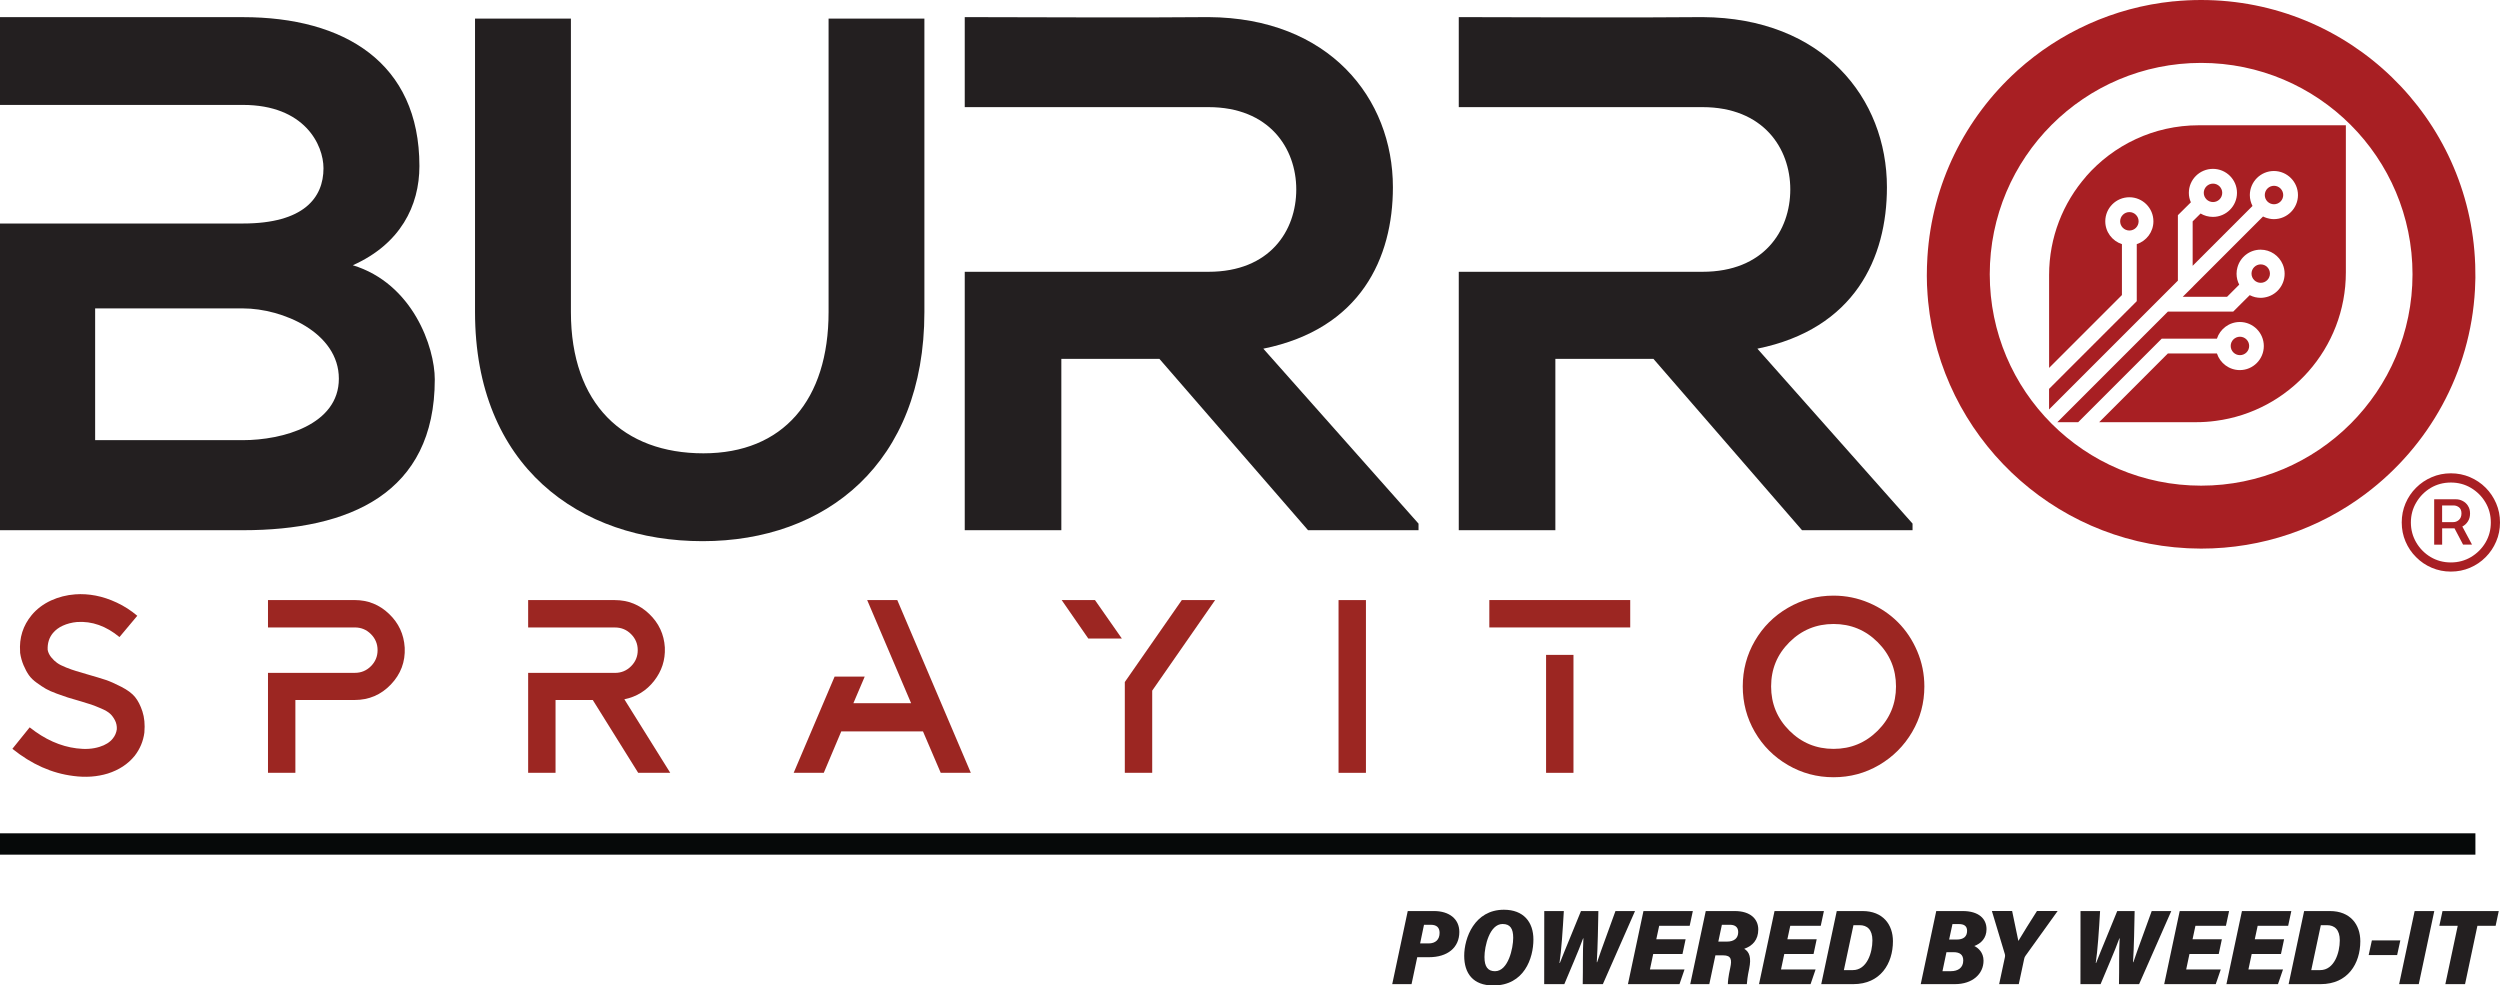
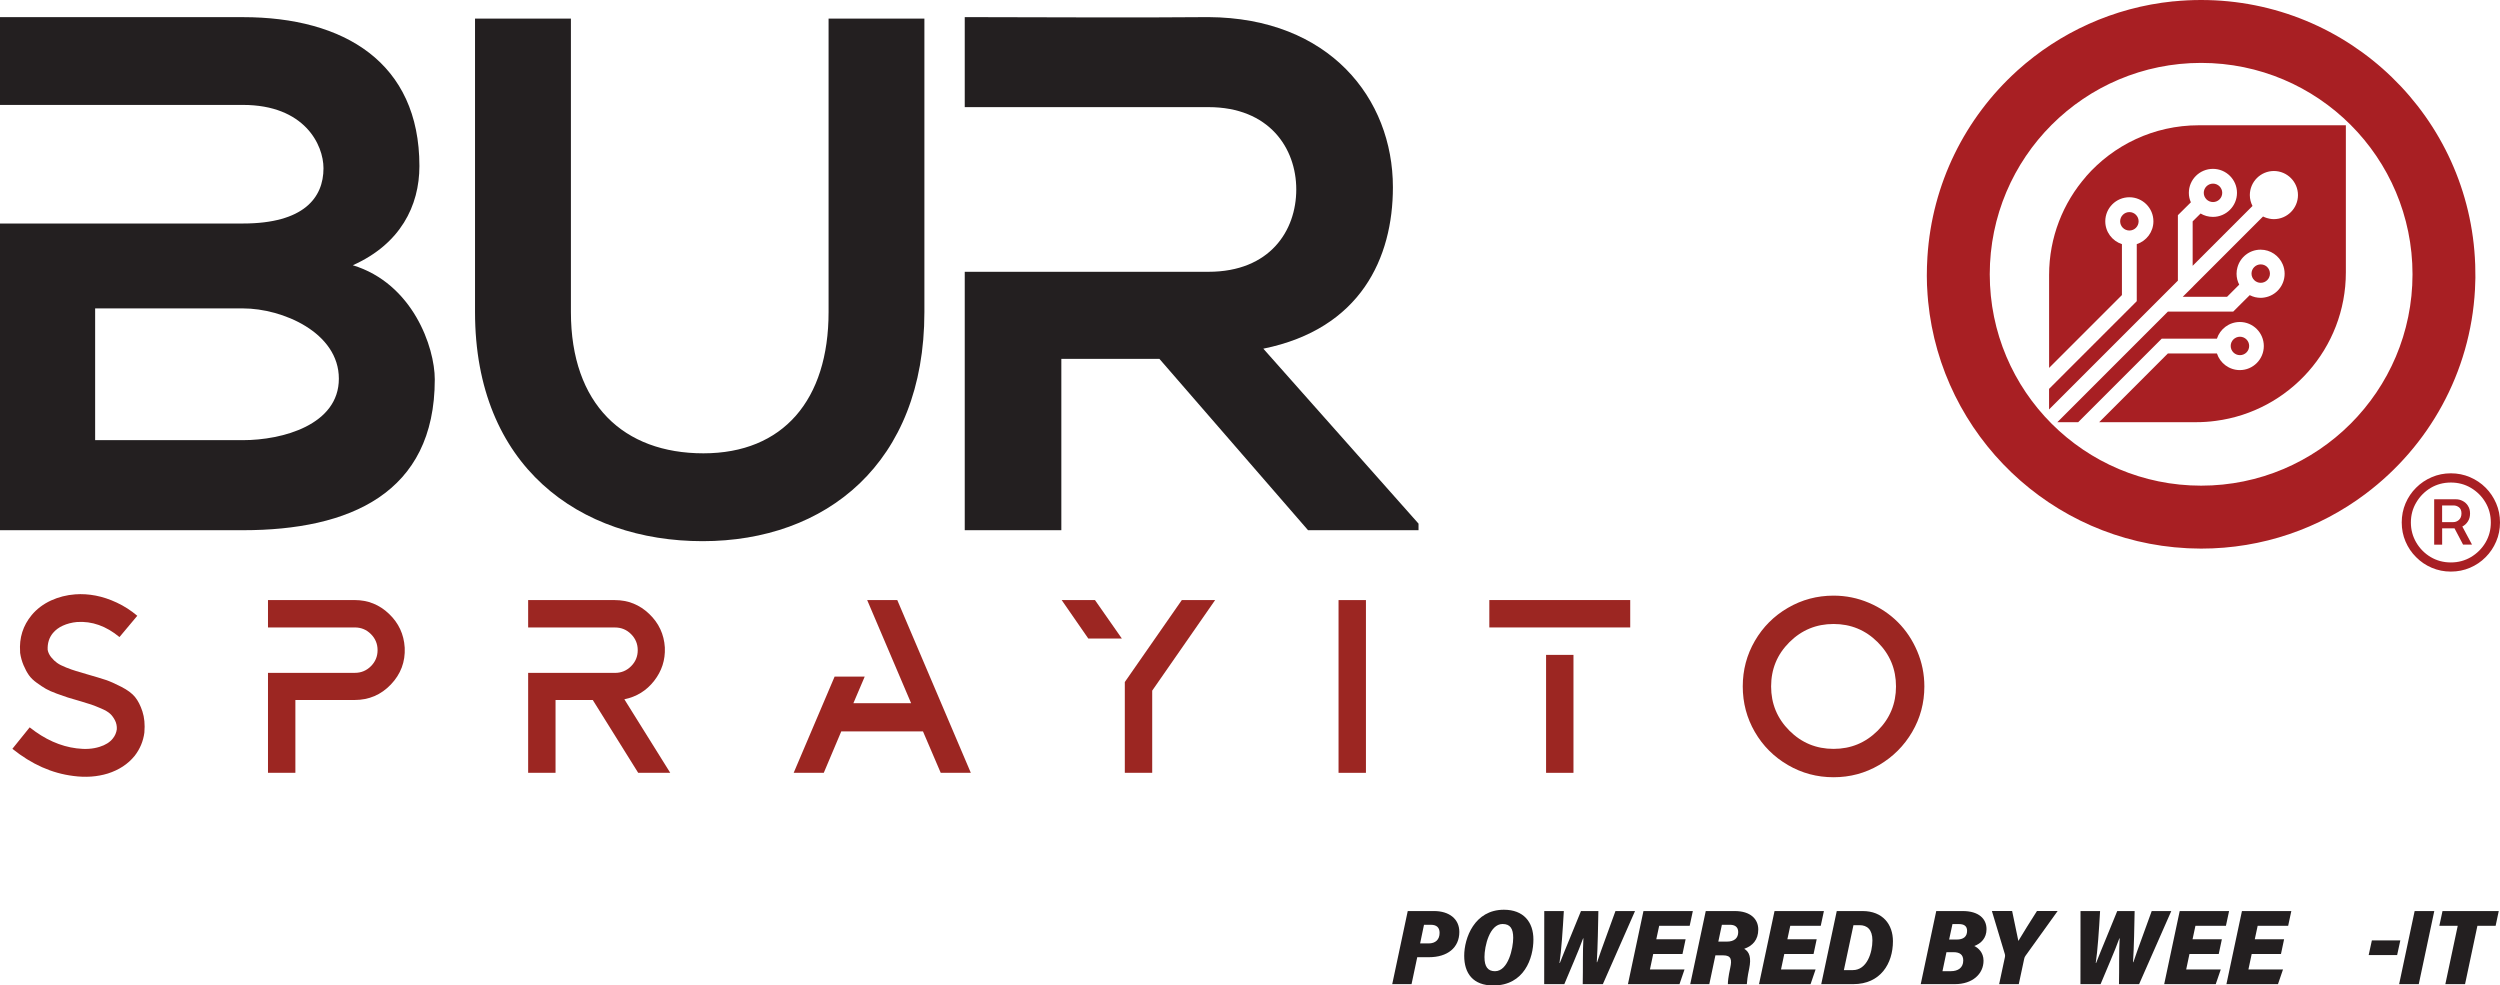
<svg xmlns="http://www.w3.org/2000/svg" id="Layer_2" data-name="Layer 2" viewBox="0 0 702.65 276.98">
  <defs>
    <style>
      .cls-1 {
        fill: #060909;
      }

      .cls-2, .cls-3 {
        fill: #231f20;
      }

      .cls-4 {
        fill: #a81f23;
      }

      .cls-3 {
        fill-rule: evenodd;
      }

      .cls-5 {
        fill: #9c2622;
      }
    </style>
  </defs>
  <g id="Layer_1-2" data-name="Layer 1">
    <g>
      <g>
        <g>
          <path class="cls-5" d="M38.57,173.09l-4.99,5.96c-3.75-3.1-7.72-4.51-11.93-4.23-1.48.14-2.82.49-4.02,1.04-1.11.51-2.04,1.2-2.77,2.08-1.06,1.29-1.55,2.87-1.46,4.72.14.74.47,1.43,1,2.08.53.65,1.09,1.18,1.67,1.59.58.42,1.42.84,2.53,1.28,1.11.44,2.02.76,2.74.97.72.21,1.77.52,3.16.94,2.27.65,3.99,1.17,5.17,1.56,1.18.39,2.65,1.04,4.4,1.94,1.76.9,3.05,1.86,3.88,2.88.83,1.02,1.53,2.37,2.08,4.06.55,1.69.74,3.64.55,5.86v.07c-.32,2.45-1.25,4.65-2.77,6.59-1.85,2.27-4.35,3.91-7.49,4.92-3.01.92-6.24,1.16-9.71.69-6.01-.74-11.72-3.28-17.13-7.63l4.86-6.03c4.25,3.38,8.65,5.34,13.18,5.9,2.4.32,4.55.18,6.45-.42,1.66-.51,2.91-1.29,3.75-2.36.6-.74.97-1.6,1.11-2.57.05-.92-.13-1.77-.52-2.53-.39-.76-.86-1.39-1.39-1.87-.53-.49-1.36-.97-2.5-1.46-1.13-.49-2.07-.85-2.81-1.11-.74-.25-1.84-.59-3.29-1.01-1.46-.42-2.56-.74-3.29-.97-.74-.23-1.77-.59-3.09-1.08s-2.34-.94-3.05-1.35c-.72-.42-1.56-.97-2.53-1.67-.97-.69-1.72-1.42-2.25-2.18-.53-.76-1.03-1.69-1.49-2.77-.46-1.09-.79-2.25-.97-3.5v-.28c-.28-3.93.81-7.37,3.26-10.33,1.43-1.71,3.24-3.08,5.41-4.09,2.13-.97,4.39-1.55,6.8-1.73,1.9-.14,3.82-.02,5.76.35,1.94.37,3.93,1.03,5.96,1.98,2.03.95,3.95,2.18,5.76,3.71Z" />
          <path class="cls-5" d="M113.75,182.04c.18,3.98-1.11,7.42-3.88,10.33s-6.17,4.37-10.2,4.37h-16.65v20.46h-7.7v-28.09h24.42c1.76,0,3.26-.62,4.51-1.87s1.87-2.75,1.87-4.51-.62-3.26-1.87-4.51c-1.25-1.25-2.75-1.87-4.51-1.87h-24.42v-7.7h24.35c3.75,0,6.97,1.3,9.67,3.88,2.71,2.59,4.17,5.73,4.4,9.43v.07Z" />
          <path class="cls-5" d="M179.37,217.21l-12.76-20.46h-10.47v20.46h-7.7v-28.09h24.42c1.76,0,3.26-.62,4.51-1.87s1.87-2.75,1.87-4.51-.62-3.26-1.87-4.51c-1.25-1.25-2.75-1.87-4.51-1.87h-24.42v-7.7h24.35c3.75,0,6.97,1.3,9.67,3.88,2.71,2.59,4.17,5.73,4.4,9.43v.07c.14,3.47-.87,6.58-3.02,9.33s-4.94,4.47-8.36,5.17l12.9,20.67h-9.02Z" />
          <path class="cls-5" d="M264.4,217.21l-4.99-11.65h-22.96l-4.92,11.65h-8.46l11.51-27.05h8.46l-3.19,7.49h16.23c-7.77-18.22-11.88-27.88-12.35-28.99h8.46l20.67,48.55h-8.46Z" />
          <path class="cls-5" d="M315.31,179.47h-9.43l-7.49-10.82h9.36l7.56,10.82ZM332.17,168.65h9.36l-17.69,25.46v23.1h-7.7v-25.52l16.02-23.03Z" />
          <path class="cls-5" d="M383.91,217.21h-7.7v-48.55h7.7v48.55Z" />
          <path class="cls-5" d="M458.19,176.35h-39.6v-7.7h39.6v7.7ZM442.24,217.21h-7.7v-33.15h7.7v33.15Z" />
          <path class="cls-5" d="M515.34,167.41c3.47,0,6.77.67,9.92,2.01s5.86,3.16,8.15,5.44c2.29,2.29,4.1,5.01,5.44,8.15,1.34,3.15,2.01,6.45,2.01,9.92,0,4.62-1.14,8.89-3.43,12.8s-5.39,7-9.29,9.29c-3.91,2.29-8.17,3.43-12.8,3.43s-8.9-1.14-12.83-3.43c-3.93-2.29-7.03-5.39-9.29-9.29s-3.4-8.17-3.4-12.8,1.13-8.89,3.4-12.8c2.27-3.91,5.36-7.01,9.29-9.29,3.93-2.29,8.21-3.43,12.83-3.43ZM527.76,205.35c3.42-3.42,5.13-7.56,5.13-12.42s-1.71-8.99-5.13-12.42c-3.42-3.42-7.56-5.13-12.42-5.13s-8.99,1.71-12.42,5.13-5.13,7.56-5.13,12.42,1.71,8.99,5.13,12.42c3.42,3.42,7.56,5.13,12.42,5.13s8.99-1.71,12.42-5.13Z" />
        </g>
        <g>
-           <path class="cls-3" d="M537.54,147.16l-43.61-49.16c27.36-5.56,36.41-25.51,36.41-45.37,0-24.99-17.9-47.62-51.84-47.82-22.84.21-45.66,0-68.5,0v25.3h68.5c17.08,0,24.68,11.55,24.68,23.14s-7.41,23.14-24.68,23.14h-68.5v72.62h27.15v-48.14h27.57l41.75,48.14h31.07v-1.85h0Z" />
          <path class="cls-3" d="M398.68,147.16l-43.61-49.16c27.36-5.56,36.42-25.51,36.42-45.37,0-24.99-17.9-47.62-51.84-47.82-22.84.21-45.67,0-68.5,0v25.3h68.5c17.08,0,24.68,11.55,24.68,23.14s-7.41,23.14-24.68,23.14h-68.5v72.62h27.15v-48.14h27.57l41.76,48.14h31.06v-1.85h0Z" />
          <path class="cls-3" d="M232.88,5.22v82.49c0,24.68-12.75,39.7-35.18,39.7s-37.24-13.78-37.24-39.7V5.22h-26.95v82.49c0,43.41,29.41,64.39,63.97,64.39s62.33-21.8,62.33-64.39V5.22h-26.95,0Z" />
          <path class="cls-3" d="M99.16,74.55c13.37-5.97,18.72-16.69,18.72-27.88,0-29.1-21.18-41.85-49.59-41.85H0v24.67h68.29c17.28,0,22.63,11.17,22.63,17.8,0,8.3-5.55,15.53-22.63,15.53H0v86.2h68.31c29.83,0,53.89-10.29,53.89-42.38,0-9.05-6.17-26.95-23.04-32.09ZM68.29,123.71H26.74v-37.03h41.55c11.12,0,26.95,6.78,26.95,19.75s-15.83,17.28-26.95,17.28Z" />
          <path class="cls-4" d="M693.63,142.13c-.38-.59-.88-1.04-1.49-1.34-.61-.32-1.23-.46-1.87-.46h-6.11v12.74h2.23v-4.58h3.75c.66,0,1.29-.16,1.91-.49,0-.01.01-.01.01-.01.63-.33,1.16-.8,1.55-1.42.42-.63.62-1.38.62-2.25s-.2-1.58-.61-2.17ZM686.39,142.06h3.21c.55,0,1.05.17,1.51.51.47.36.71.95.71,1.73s-.24,1.4-.71,1.82c-.46.41-.98.62-1.57.62h-3.16v-4.68ZM692.05,147.99l-.46-.86h-2.41l.7,1.34,2.4,4.57h2.49l-2.71-5.06ZM692.05,147.99s.01-.01.01-.01c.63-.33,1.16-.8,1.55-1.42.42-.63.62-1.38.62-2.25s-.2-1.58-.61-2.17c-.38-.59-.88-1.04-1.49-1.34-.61-.32-1.23-.46-1.87-.46h-6.11v12.74h2.23v-4.58h3.49l2.4,4.57h2.49l-2.71-5.06ZM686.39,142.06h3.21c.55,0,1.05.17,1.51.51.47.36.71.95.71,1.73s-.24,1.4-.71,1.82c-.46.41-.98.62-1.57.62h-3.16v-4.68ZM692.05,147.99s.01-.01.01-.01c.63-.33,1.16-.8,1.55-1.42.42-.63.62-1.38.62-2.25s-.2-1.58-.61-2.17c-.38-.59-.88-1.04-1.49-1.34-.61-.32-1.23-.46-1.87-.46h-6.11v12.74h2.23v-4.58h3.49l2.4,4.57h2.49l-2.71-5.06ZM686.39,142.06h3.21c.55,0,1.05.17,1.51.51.47.36.71.95.71,1.73s-.24,1.4-.71,1.82c-.46.41-.98.62-1.57.62h-3.16v-4.68ZM701.57,141.47c-.71-1.66-1.7-3.14-2.96-4.4-1.26-1.26-2.74-2.25-4.4-2.96-1.67-.72-3.47-1.08-5.37-1.08s-3.7.36-5.36,1.08c-1.67.71-3.14,1.7-4.4,2.96-1.28,1.26-2.27,2.74-2.98,4.4-.71,1.67-1.07,3.46-1.07,5.37s.36,3.7,1.07,5.36c.71,1.67,1.7,3.14,2.98,4.4,1.26,1.28,2.73,2.27,4.4,2.98,1.66.71,3.45,1.07,5.36,1.07s3.7-.36,5.37-1.07c1.66-.71,3.14-1.7,4.4-2.98,1.26-1.26,2.25-2.73,2.96-4.4.72-1.66,1.08-3.45,1.08-5.36s-.36-3.7-1.08-5.37ZM698.56,152.51c-1.01,1.69-2.37,3.04-4.07,4.06-1.7,1-3.57,1.51-5.65,1.51s-3.95-.5-5.67-1.51c-1.69-1.01-3.04-2.37-4.04-4.06-1.01-1.71-1.53-3.6-1.53-5.66s.51-3.95,1.53-5.65c1-1.7,2.36-3.06,4.04-4.07,1.71-1.01,3.6-1.51,5.67-1.51s3.95.5,5.65,1.51c1.7,1.01,3.06,2.37,4.07,4.07,1.01,1.7,1.51,3.57,1.51,5.65s-.5,3.95-1.51,5.66ZM692.06,147.98c.63-.33,1.16-.8,1.55-1.42.42-.63.62-1.38.62-2.25s-.2-1.58-.61-2.17c-.38-.59-.88-1.04-1.49-1.34-.61-.32-1.23-.46-1.87-.46h-6.11v12.74h2.23v-4.58h3.49l2.4,4.57h2.49l-2.71-5.06s.01-.01.01-.01ZM686.39,142.06h3.21c.55,0,1.05.17,1.51.51.47.36.71.95.71,1.73s-.24,1.4-.71,1.82c-.46.41-.98.62-1.57.62h-3.16v-4.68ZM692.05,147.99s.01-.01.01-.01c.63-.33,1.16-.8,1.55-1.42.42-.63.62-1.38.62-2.25s-.2-1.58-.61-2.17c-.38-.59-.88-1.04-1.49-1.34-.61-.32-1.23-.46-1.87-.46h-6.11v12.74h2.23v-4.58h3.49l2.4,4.57h2.49l-2.71-5.06ZM686.39,142.06h3.21c.55,0,1.05.17,1.51.51.47.36.71.95.71,1.73s-.24,1.4-.71,1.82c-.46.41-.98.62-1.57.62h-3.16v-4.68Z" />
        </g>
        <g>
          <path class="cls-4" d="M624.58,54.2c0-1.42-1.16-2.59-2.59-2.59s-2.6,1.16-2.6,2.59,1.16,2.59,2.6,2.59,2.59-1.16,2.59-2.59Z" />
          <path class="cls-4" d="M635.4,79.49c1.42,0,2.59-1.15,2.59-2.59s-1.16-2.59-2.59-2.59-2.59,1.16-2.59,2.59,1.16,2.59,2.59,2.59Z" />
-           <path class="cls-4" d="M639.13,57.41c1.42,0,2.59-1.16,2.59-2.59s-1.16-2.6-2.59-2.6-2.59,1.16-2.59,2.6,1.16,2.59,2.59,2.59Z" />
          <path class="cls-4" d="M601.08,62.2c0-1.42-1.16-2.59-2.59-2.59s-2.6,1.16-2.6,2.59,1.16,2.59,2.6,2.59,2.59-1.16,2.59-2.59Z" />
          <path class="cls-4" d="M632.15,97.23c0-1.42-1.16-2.59-2.59-2.59s-2.6,1.16-2.6,2.59,1.16,2.59,2.6,2.59,2.59-1.16,2.59-2.59Z" />
          <path class="cls-4" d="M586.34,49.58c-6.48,7.4-10.42,17.1-10.42,27.72v26.1l20.47-20.47v-14.31c-2.71-.88-4.68-3.41-4.68-6.42,0-3.73,3.04-6.76,6.77-6.76s6.76,3.03,6.76,6.76c0,3-1.96,5.53-4.68,6.42v16.03l-24.65,24.65v5.78l36.21-36.21v-18.39l3.65-3.62c-.37-.82-.57-1.71-.57-2.66,0-3.73,3.04-6.74,6.77-6.74s6.76,3.02,6.76,6.74-3.04,6.76-6.76,6.76c-1.27,0-2.45-.34-3.47-.95l-2.23,2.21v12.49l16.82-16.82c-.47-.92-.75-1.96-.75-3.06,0-3.73,3.04-6.77,6.76-6.77s6.77,3.04,6.77,6.77-3.04,6.76-6.77,6.76c-.42,0-.84-.04-1.24-.13-.25-.04-.49-.11-.72-.18-.38-.11-.74-.26-1.09-.43l-9.95,9.95-9.62,9.62-.05.07-2.94,2.92h12.46l3.41-3.41c-.49-.92-.75-1.96-.75-3.07,0-.62.08-1.23.25-1.79.78-2.86,3.39-4.97,6.51-4.97,2.79,0,5.19,1.71,6.22,4.14.34.8.53,1.69.53,2.62,0,3.35-2.42,6.13-5.6,6.67-.37.07-.75.11-1.15.11-.25,0-.5-.01-.74-.05-.53-.05-1.04-.17-1.53-.36-.28-.09-.54-.21-.79-.34l-2.48,2.46-2.16,2.16h-18.36l-17.22,17.22-13.86,13.87h5.86l23.49-23.49h15.51c.88-2.71,3.44-4.68,6.44-4.68,3.71,0,6.74,3.03,6.74,6.76s-3.03,6.76-6.74,6.76c-3,0-5.56-1.96-6.44-4.68h-13.78l-10.75,10.76-8.56,8.56h27.23c1.87,0,3.73-.12,5.53-.37,20.64-2.7,36.57-20.35,36.57-41.75v-41.33h-41.33c-12.65,0-23.98,5.57-31.7,14.39Z" />
          <path class="cls-4" d="M695.69,74.76c0-.13-.01-.28-.01-.41-1.45-41.31-35.37-74.35-77.04-74.35-2.6,0-5.15.13-7.67.38-.08-.01-.16,0-.24.01-16.74,1.71-31.89,8.77-43.72,19.43-.07.07-.13.13-.21.2-14.4,13.09-23.79,31.55-25.08,52.21-.22,3.52-.24,7.06.04,10.57.03.64.11,1.28.16,1.92,3.7,37.69,34.57,67.42,72.76,69.36.25.01.5.03.75.03,1.07.05,2.13.08,3.21.08,17.31,0,33.28-5.69,46.13-15.32.05-.04.09-.08.14-.11,17.67-13.27,29.43-33.94,30.71-57.4.13-2.2.15-4.4.07-6.6ZM618.65,136.5c-32.81,0-59.41-26.6-59.41-59.41s26.6-59.41,59.41-59.41,59.41,26.6,59.41,59.41-26.6,59.41-59.41,59.41Z" />
        </g>
      </g>
      <g>
        <path class="cls-2" d="M395.65,256.06h7.4c4.27,0,7.11,2.23,7.11,5.87,0,4.43-3.34,7.1-8.53,7.1h-3.3l-1.6,7.57h-5.43l4.36-20.54ZM399.15,265.16h2.37c1.97,0,3.09-1.1,3.09-2.96,0-1.5-.82-2.28-2.46-2.28h-1.92l-1.09,5.23Z" />
        <path class="cls-2" d="M430.98,264.06c0,5.21-2.55,12.92-11.27,12.92-5.7,0-8.18-3.4-8.18-8.35s2.86-12.94,11.16-12.94c5.51,0,8.29,3.44,8.29,8.37ZM417.23,269.06c0,2.6.94,3.91,2.94,3.91,3.76,0,5.13-6.51,5.13-9.38,0-2.59-.84-3.89-2.98-3.89-3.64,0-5.1,6.17-5.1,9.35Z" />
        <path class="cls-2" d="M434.01,276.6l.02-20.54h5.5c-.3,5.33-.7,11.21-1.22,14.6h.1c1.67-4.29,3.99-9.69,5.94-14.6h4.89c-.09,3.99-.16,9.99-.45,14.37h.1c1.07-3.3,4.1-11.33,5.15-14.37h5.5l-9.04,20.54h-5.66c.1-4.17-.03-9.26.19-12.88h-.08c-1.31,3.69-3.71,9.02-5.28,12.88h-5.67Z" />
        <path class="cls-2" d="M472.89,268.13h-8.24l-.92,4.35h9.72l-1.41,4.12h-14.49l4.36-20.54h13.88l-.89,4.15h-8.57l-.81,3.78h8.24l-.88,4.15Z" />
        <path class="cls-2" d="M482.13,268.52l-1.71,8.08h-5.36l4.36-20.54h8.16c4.41,0,6.6,2.26,6.6,5.18s-1.6,4.61-3.95,5.43c1.51.88,2.02,2.53,1.4,5.57-.5,2.32-.6,3.61-.66,4.36h-5.33c-.01-.64.1-2,.68-4.66.46-2.14.31-3.43-1.98-3.43h-2.21ZM482.95,264.65h2.38c2.14,0,3.21-1,3.21-2.69,0-1.55-1.1-2.04-2.3-2.04h-2.29l-1,4.73Z" />
        <path class="cls-2" d="M509.73,268.13h-8.24l-.92,4.35h9.72l-1.41,4.12h-14.49l4.36-20.54h13.88l-.89,4.15h-8.57l-.81,3.78h8.24l-.88,4.15Z" />
        <path class="cls-2" d="M516.25,256.06h7.23c5.73,0,8.55,3.79,8.55,8.48,0,6.28-3.51,12.06-11.12,12.06h-9.03l4.36-20.54ZM518.25,272.66h2.49c4.01,0,5.52-4.95,5.52-8.36,0-3.05-1.5-4.27-3.59-4.27h-1.74l-2.69,12.63Z" />
        <path class="cls-2" d="M544.2,256.06h7.44c4.53,0,6.69,2.18,6.69,5.09,0,2.51-1.53,4.04-3.44,4.73,1.06.52,2.6,1.78,2.6,4.13,0,3.74-3.12,6.59-8.01,6.59h-9.64l4.36-20.54ZM545.95,272.96h2.36c1.99,0,3.48-.94,3.48-3,0-1.62-.94-2.34-2.75-2.34h-1.97l-1.12,5.34ZM549.92,264.07c1.95,0,2.95-.83,2.95-2.46,0-1.38-.92-1.89-2.27-1.89h-1.84l-.94,4.35h2.09Z" />
        <path class="cls-2" d="M561.88,276.6l1.62-7.57c.04-.26.09-.49,0-.81l-3.66-12.17h5.69c.57,2.85,1.36,6.42,1.75,8.41,1.25-2.07,3.68-6.04,5.23-8.41h5.81l-9.06,12.62c-.15.2-.26.42-.33.77l-1.53,7.16h-5.53Z" />
        <path class="cls-2" d="M584.73,276.6l.02-20.54h5.5c-.3,5.33-.7,11.21-1.22,14.6h.1c1.67-4.29,3.99-9.69,5.94-14.6h4.89c-.09,3.99-.16,9.99-.45,14.37h.1c1.07-3.3,4.1-11.33,5.15-14.37h5.5l-9.04,20.54h-5.66c.1-4.17-.03-9.26.19-12.88h-.08c-1.31,3.69-3.71,9.02-5.28,12.88h-5.67Z" />
        <path class="cls-2" d="M623.61,268.13h-8.24l-.92,4.35h9.72l-1.41,4.12h-14.49l4.36-20.54h13.88l-.89,4.15h-8.57l-.81,3.78h8.24l-.88,4.15Z" />
        <path class="cls-2" d="M641.1,268.13h-8.24l-.92,4.35h9.72l-1.41,4.12h-14.49l4.36-20.54h13.88l-.89,4.15h-8.57l-.81,3.78h8.24l-.88,4.15Z" />
-         <path class="cls-2" d="M647.61,256.06h7.23c5.73,0,8.55,3.79,8.55,8.48,0,6.28-3.51,12.06-11.12,12.06h-9.03l4.36-20.54ZM649.61,272.66h2.49c4.01,0,5.52-4.95,5.52-8.36,0-3.05-1.5-4.27-3.59-4.27h-1.74l-2.69,12.63Z" />
        <path class="cls-2" d="M674.64,264.3l-.9,4.13h-8l.9-4.13h8Z" />
        <path class="cls-2" d="M684.18,256.06l-4.36,20.54h-5.52l4.36-20.54h5.52Z" />
        <path class="cls-2" d="M690.74,260.21h-5.14l.89-4.15h15.81l-.88,4.15h-5.12l-3.47,16.39h-5.54l3.48-16.39Z" />
      </g>
-       <rect class="cls-1" x="0" y="234.21" width="695.74" height="6" />
    </g>
  </g>
</svg>